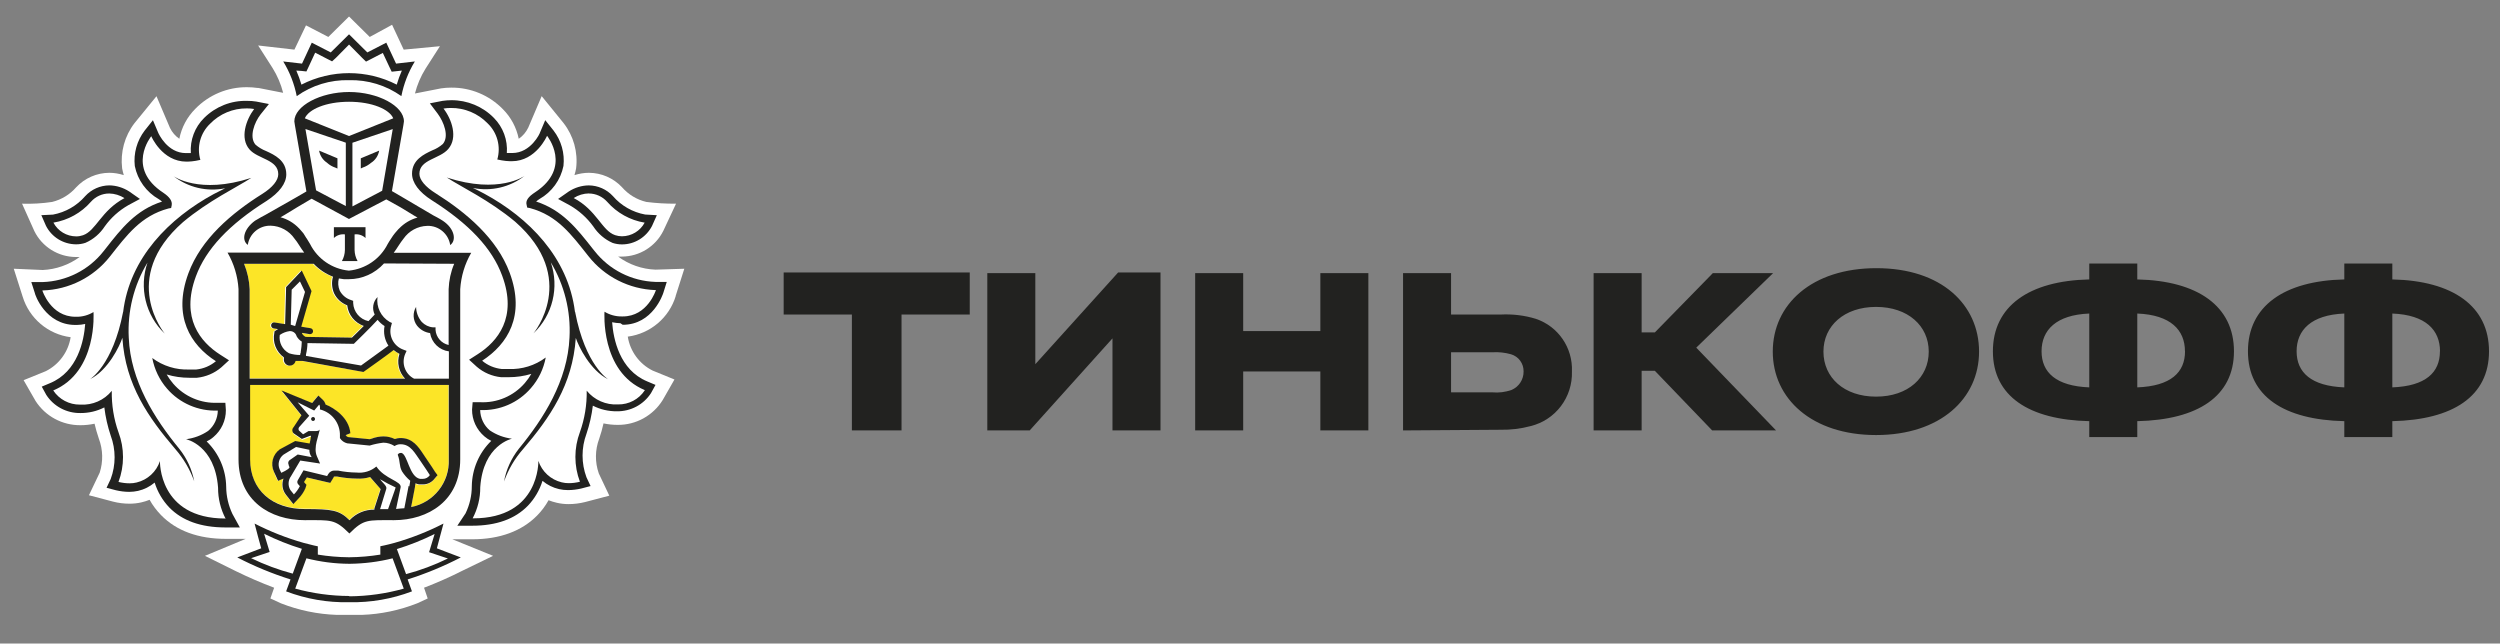
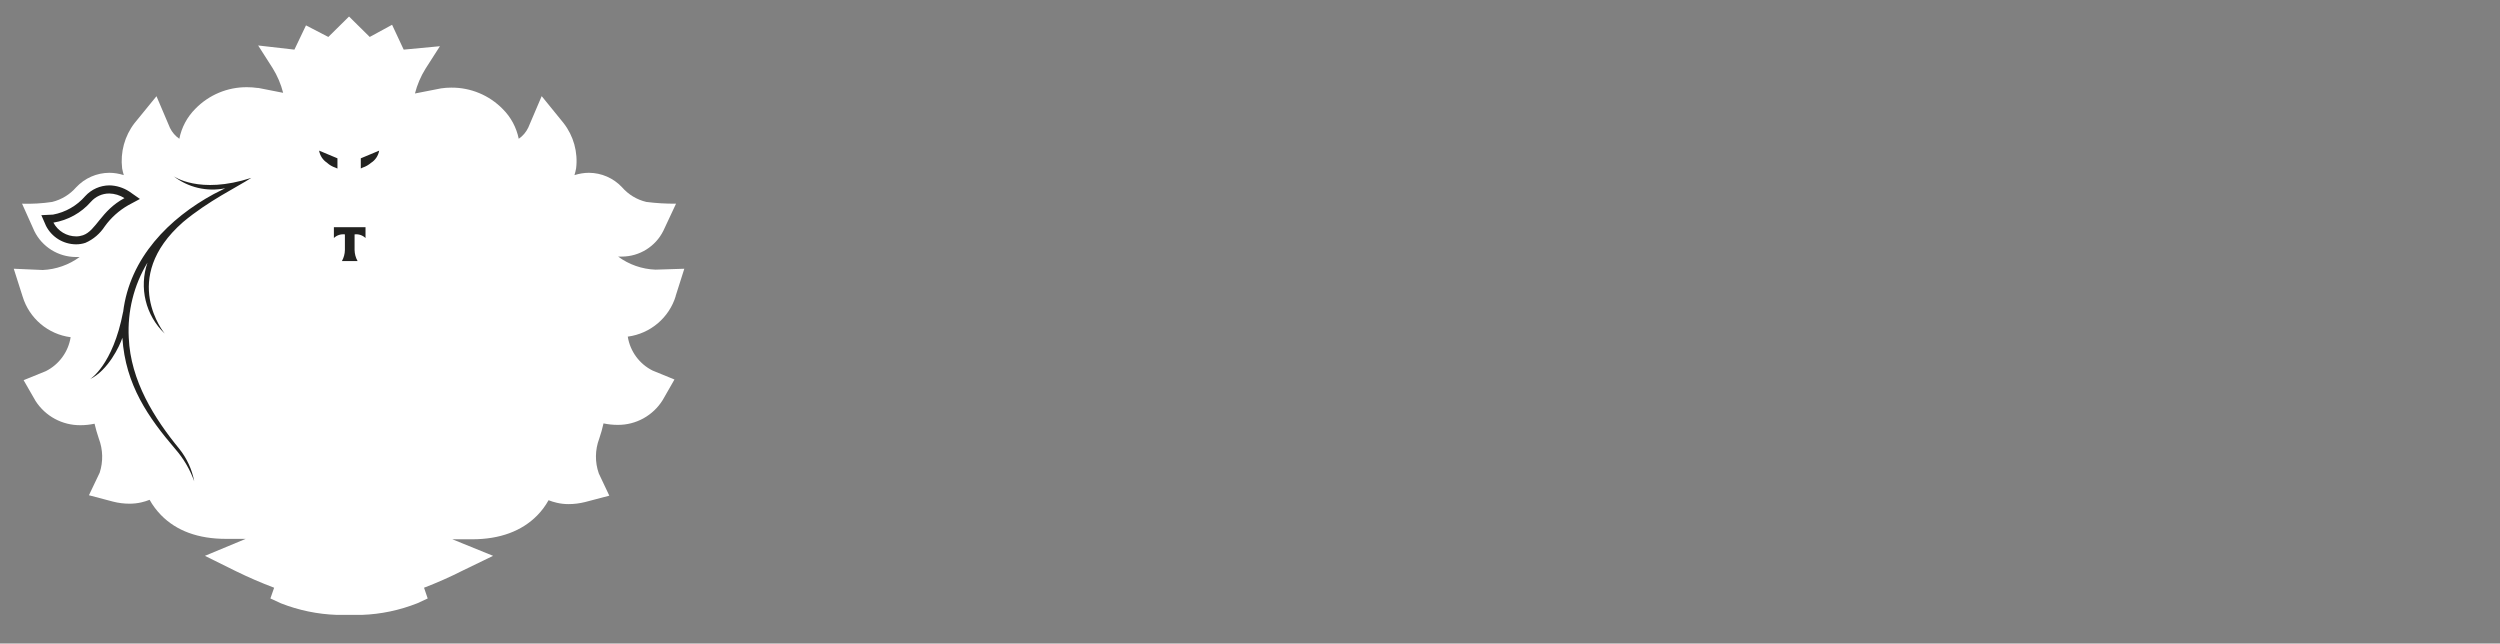
<svg xmlns="http://www.w3.org/2000/svg" width="101" height="26" viewBox="0 0 101 26" fill="none">
  <rect x="0" y="0" width="101" height="26" fill="#808080" stroke="none" />
  <path d="M27.289 11.981L27.646 10.857L26.483 10.894C25.937 10.874 25.412 10.69 24.971 10.366H25.128C25.837 10.362 26.486 9.958 26.8 9.322L27.312 8.229C26.911 8.232 26.509 8.209 26.111 8.158C25.73 8.068 25.389 7.861 25.131 7.566C24.784 7.195 24.302 6.984 23.794 6.981C23.596 6.981 23.399 7.015 23.208 7.075C23.235 6.984 23.259 6.894 23.275 6.801C23.355 6.148 23.172 5.489 22.767 4.971L21.884 3.884L21.342 5.155C21.255 5.336 21.125 5.493 20.957 5.607C20.864 5.152 20.643 4.737 20.315 4.409C19.767 3.847 19.014 3.533 18.228 3.54C18.091 3.54 17.954 3.55 17.82 3.57L16.764 3.777C16.854 3.423 16.998 3.085 17.192 2.774L17.773 1.867L16.309 2.005L15.84 1.001L14.937 1.493L14.101 0.667L13.265 1.493L12.362 1.025L11.894 2.005L10.429 1.837L11.011 2.747C11.205 3.058 11.349 3.396 11.439 3.75L10.436 3.553H10.402C10.262 3.533 10.121 3.523 9.981 3.523C9.195 3.516 8.442 3.831 7.894 4.393C7.563 4.724 7.335 5.145 7.245 5.607C7.085 5.496 6.954 5.346 6.867 5.168L6.322 3.887L5.432 4.978C5.034 5.496 4.857 6.152 4.934 6.801C4.951 6.894 4.974 6.984 5.001 7.075C4.81 7.015 4.613 6.981 4.416 6.981C3.907 6.984 3.426 7.195 3.078 7.566C2.824 7.857 2.486 8.065 2.108 8.158C1.707 8.219 1.299 8.242 0.891 8.229L1.389 9.339C1.703 9.974 2.352 10.379 3.061 10.383H3.218C2.784 10.7 2.265 10.884 1.727 10.908L0.556 10.857L0.914 11.981C1.182 12.861 1.941 13.506 2.854 13.623C2.76 14.215 2.386 14.727 1.85 14.995L0.954 15.359L1.436 16.198C1.834 16.817 2.519 17.185 3.252 17.178C3.442 17.178 3.633 17.158 3.82 17.118C3.867 17.322 3.927 17.526 3.994 17.724C4.161 18.165 4.172 18.647 4.028 19.095L3.593 20.008L4.566 20.265C4.784 20.322 5.011 20.349 5.235 20.349C5.396 20.349 5.553 20.332 5.71 20.296C5.824 20.269 5.937 20.235 6.044 20.192C6.168 20.416 6.325 20.623 6.503 20.807C7.125 21.446 8.008 21.77 9.128 21.77H9.927L8.279 22.456L9.529 23.075C10.034 23.322 10.55 23.546 11.075 23.744L10.924 24.178L11.355 24.376C12.071 24.657 12.83 24.814 13.6 24.841H14.626C15.392 24.814 16.148 24.653 16.86 24.372L17.279 24.178L17.131 23.744C17.663 23.54 18.185 23.309 18.693 23.051L19.921 22.456L18.275 21.787H19.078C20.198 21.787 21.085 21.453 21.703 20.824C21.884 20.64 22.038 20.433 22.162 20.209C22.268 20.252 22.382 20.285 22.496 20.312C22.653 20.349 22.81 20.366 22.971 20.366C23.195 20.366 23.422 20.336 23.64 20.282L24.616 20.025L24.192 19.128C24.031 18.673 24.038 18.175 24.208 17.724C24.279 17.52 24.335 17.312 24.382 17.105C24.57 17.145 24.764 17.165 24.954 17.165C25.693 17.172 26.382 16.791 26.773 16.162L27.248 15.332L26.366 14.971C25.83 14.704 25.456 14.192 25.362 13.6C26.275 13.479 27.034 12.837 27.302 11.954L27.289 11.981Z" fill="white" />
-   <path d="M18.121 15.533H10.095V18.543C10.095 19.78 10.988 20.55 12.309 20.55C13.412 20.55 13.703 20.593 14.111 21.001C14.369 20.724 14.733 20.567 15.115 20.573V20.526L15.369 19.744L14.938 19.272C14.764 19.326 14.583 19.346 14.402 19.336C14.131 19.332 13.864 19.306 13.6 19.252H13.516C13.479 19.252 13.479 19.252 13.469 19.272L13.419 19.356L13.329 19.506L13.155 19.466L12.382 19.285L12.275 19.459V19.48L12.369 19.583L12.329 19.717C12.258 19.881 12.158 20.028 12.031 20.155L11.837 20.363L11.66 20.142L11.529 19.978C11.389 19.794 11.355 19.553 11.436 19.336L11.218 19.426L11.121 19.212L11.068 19.061C10.931 18.744 11.034 18.376 11.312 18.175L11.934 17.841L12.526 17.958C12.526 17.901 12.563 17.697 12.58 17.647H12.546L12.212 17.774L11.877 17.546C11.81 17.48 11.807 17.369 11.877 17.299L12.195 16.817L11.389 15.814L12.596 16.289L12.68 16.189L12.847 15.988L13.038 16.169C13.088 16.219 13.121 16.279 13.138 16.349C13.473 16.483 14.091 16.874 14.142 17.51L13.951 17.587C13.974 17.62 14.004 17.647 14.041 17.663L14.924 17.75L15.004 17.727C15.155 17.67 15.315 17.64 15.476 17.637C15.636 17.637 15.794 17.674 15.938 17.744C16.001 17.72 16.071 17.707 16.138 17.704H16.182C16.653 17.704 16.891 18.058 17.078 18.339L17.175 18.48C17.339 18.714 17.556 19.055 17.566 19.068L17.663 19.219L17.543 19.359C17.432 19.506 17.259 19.59 17.075 19.59C17.021 19.593 16.968 19.593 16.914 19.59C16.867 19.58 16.82 19.567 16.774 19.546C16.774 19.593 16.774 19.65 16.747 19.697L16.61 20.486C17.519 20.302 18.162 19.486 18.125 18.556L18.121 15.533ZM10.085 15.289H16.335C16.081 15.021 15.994 14.637 16.108 14.286C16.024 14.245 15.944 14.192 15.874 14.132C15.63 14.312 14.871 14.854 14.69 14.991L14.65 15.018L12.195 14.583H12.145C12.065 14.586 11.984 14.586 11.904 14.583C11.881 14.694 11.784 14.771 11.673 14.771H11.633C11.503 14.747 11.412 14.623 11.432 14.493V14.439C11.115 14.212 10.964 13.817 11.048 13.436V13.393L11.085 13.366C11.085 13.366 11.131 13.332 11.195 13.296L11.018 13.269C10.951 13.255 10.907 13.195 10.917 13.128C10.927 13.062 10.988 13.018 11.055 13.028H11.058L11.483 13.095L11.523 11.6L12.155 10.931L12.55 11.76L12.135 13.199L12.509 13.259C12.576 13.272 12.62 13.332 12.61 13.399C12.6 13.459 12.55 13.5 12.489 13.5H12.469L12.165 13.449V13.473C12.198 13.533 12.248 13.58 12.312 13.61L14.182 13.64L14.66 13.168C14.295 13.041 14.034 12.72 13.991 12.336C13.757 12.245 13.566 12.072 13.459 11.847C13.369 11.637 13.352 11.399 13.416 11.178C13.121 11.062 12.854 10.884 12.636 10.657H9.861C9.994 10.985 10.071 11.332 10.085 11.684V15.289Z" fill="#FCE527" />
-   <path d="M31.66 12.707H34.416V17.389H36.422V12.707H39.178V11.008H31.66V12.707ZM41.827 14.713V11.035H39.887V17.389H41.6L44.944 13.67V17.389H46.884V11.008H45.172L41.827 14.713ZM53.342 13.376H50.225V11.035H48.285V17.389H50.225V15.008H53.342V17.389H55.282V11.035H53.342V13.376ZM62.048 12.881C61.59 12.74 61.108 12.683 60.63 12.707H58.623V11.035H56.683V17.389L60.616 17.362C61.028 17.369 61.436 17.322 61.834 17.215C62.844 16.968 63.539 16.048 63.506 15.008C63.546 14.055 62.954 13.185 62.048 12.881ZM61.058 15.757C60.813 15.841 60.553 15.874 60.295 15.851H58.623V14.232H60.295C60.546 14.215 60.8 14.245 61.044 14.312C61.352 14.402 61.559 14.687 61.553 15.008C61.556 15.336 61.362 15.633 61.058 15.757ZM71.633 11.035H69.198L66.857 13.429H66.322V11.035H64.382V17.389H66.322V14.981H66.857L69.172 17.389H71.753L68.529 14.045L71.633 11.035Z" fill="#222220" />
-   <path d="M75.807 10.834C73.185 10.834 71.62 12.306 71.62 14.205C71.62 16.105 73.198 17.576 75.793 17.576C78.389 17.576 79.954 16.105 79.954 14.205C79.954 12.306 78.429 10.834 75.807 10.834ZM75.793 16.024C74.496 16.024 73.667 15.249 73.667 14.205C73.667 13.162 74.51 12.399 75.793 12.399C77.078 12.399 77.921 13.162 77.921 14.205C77.921 15.249 77.091 16.024 75.793 16.024ZM86.346 11.289V10.647H84.406V11.289C81.971 11.342 80.513 12.372 80.513 14.192C80.513 16.011 81.971 16.961 84.406 17.015V17.657H86.346V17.015C88.793 16.961 90.252 16.011 90.252 14.192C90.252 12.372 88.797 11.342 86.346 11.289ZM84.406 15.65C83.068 15.597 82.479 15.048 82.479 14.192C82.479 13.336 83.068 12.72 84.406 12.667V15.65ZM86.346 15.65V12.667C87.697 12.72 88.272 13.336 88.272 14.192H88.275C88.275 15.048 87.7 15.597 86.346 15.65ZM96.65 11.289V10.647H94.71V11.289C92.275 11.342 90.817 12.372 90.817 14.192C90.817 16.011 92.275 16.961 94.71 17.015V17.657H96.65V17.015C99.098 16.961 100.556 16.011 100.556 14.192C100.556 12.372 99.098 11.342 96.65 11.289ZM94.71 15.65C93.372 15.597 92.783 15.048 92.783 14.192C92.783 13.336 93.372 12.72 94.71 12.667V15.65ZM98.573 14.192C98.573 15.048 98.001 15.597 96.65 15.65V12.667C98.001 12.72 98.576 13.336 98.576 14.192H98.573ZM12.65 16.847C12.61 16.847 12.573 16.877 12.569 16.918V16.921C12.566 16.964 12.6 17.005 12.643 17.008H12.646C12.693 17.008 12.727 16.971 12.727 16.928C12.727 16.881 12.693 16.847 12.65 16.847ZM12.646 16.844C12.65 16.844 12.65 16.847 12.65 16.847C12.653 16.847 12.653 16.844 12.656 16.844H12.646ZM18.111 22.329L17.65 22.152L17.777 21.673L17.917 21.152C17.285 21.476 16.623 21.737 15.941 21.931C15.606 22.024 15.366 22.068 15.366 22.068V22.406C14.954 22.473 14.539 22.509 14.121 22.513H14.085C13.666 22.509 13.252 22.473 12.84 22.406V22.071C12.84 22.071 12.596 22.024 12.262 21.931C11.579 21.737 10.917 21.476 10.285 21.152L10.422 21.673L10.553 22.152L10.088 22.329L9.586 22.52C10.275 22.877 10.994 23.175 11.737 23.409L11.559 23.891C12.366 24.198 13.228 24.349 14.091 24.329H14.111C14.974 24.349 15.837 24.198 16.643 23.891L16.469 23.409C17.208 23.175 17.927 22.877 18.616 22.52L18.111 22.329ZM10.145 22.55L10.894 22.299L10.67 21.563C11.162 21.807 11.67 22.011 12.195 22.172L11.827 23.175C11.248 23.021 10.683 22.811 10.145 22.55ZM14.121 24.091L14.105 24.078C13.369 24.075 12.636 23.974 11.927 23.78L12.379 22.556C12.941 22.697 13.519 22.774 14.101 22.777H14.138C14.72 22.77 15.299 22.697 15.861 22.556L16.312 23.78C15.6 23.981 14.861 24.085 14.121 24.091ZM16.402 23.195V23.185L16.034 22.182C16.559 22.021 17.068 21.817 17.559 21.573L17.335 22.309L18.095 22.563C17.553 22.827 16.984 23.041 16.402 23.195ZM14.101 3.239C14.857 3.219 15.6 3.446 16.215 3.884C16.312 3.389 16.496 2.914 16.76 2.483L16.001 2.57L15.606 1.724L14.84 2.118L14.101 1.386L13.362 2.118L12.596 1.724L12.202 2.57L11.442 2.483C11.707 2.914 11.89 3.389 11.988 3.884C12.603 3.446 13.345 3.219 14.101 3.239ZM12.168 2.864L12.379 2.887L12.469 2.697L12.733 2.128L13.225 2.382L13.416 2.479L13.569 2.339L14.101 1.8L14.633 2.339L14.787 2.489L14.977 2.392L15.466 2.138L15.733 2.707L15.824 2.897L16.034 2.874L16.235 2.851C16.155 3.035 16.084 3.225 16.028 3.419C14.82 2.8 13.386 2.8 12.178 3.419C12.121 3.225 12.051 3.035 11.971 2.851L12.168 2.864ZM24.021 10.142L23.931 10.031C23.309 9.239 22.717 8.486 21.66 8.142C21.703 8.105 21.747 8.071 21.794 8.041C22.295 7.757 22.65 7.269 22.764 6.703C22.82 6.192 22.677 5.68 22.362 5.272L22.028 4.854L21.817 5.352C21.817 5.382 21.446 6.182 20.697 6.182H20.476C20.516 5.657 20.325 5.138 19.954 4.764C19.503 4.302 18.881 4.045 18.235 4.048C18.115 4.048 17.994 4.058 17.877 4.075L17.366 4.175L17.683 4.593C17.931 4.928 18.155 5.506 17.891 5.817C17.764 5.928 17.62 6.015 17.462 6.075C17.128 6.232 16.646 6.456 16.646 7.018C16.646 7.382 16.931 7.764 17.442 8.088C18.951 9.045 19.884 10.031 20.289 11.142C20.914 12.834 20.098 13.797 19.305 14.306L18.951 14.533L19.262 14.817C19.539 15.055 19.881 15.202 20.245 15.239H20.549C20.86 15.239 21.168 15.195 21.466 15.105C21.392 15.235 21.302 15.359 21.205 15.473C20.753 15.998 20.084 16.285 19.392 16.249H19.095L19.071 16.546C19.068 16.964 19.252 17.359 19.57 17.63C19.653 17.703 19.747 17.764 19.847 17.811C19.352 18.292 19.071 18.951 19.061 19.643C19.061 20.021 18.974 20.396 18.81 20.737L18.476 21.239H19.071C20.055 21.239 20.807 20.968 21.329 20.429C21.6 20.145 21.8 19.8 21.917 19.426C22.111 19.59 22.339 19.703 22.586 19.76C22.703 19.787 22.824 19.8 22.944 19.8C23.125 19.8 23.305 19.777 23.479 19.737L23.86 19.637L23.693 19.282C23.483 18.717 23.483 18.091 23.693 17.526C23.817 17.158 23.904 16.777 23.951 16.389C24.252 16.543 24.586 16.62 24.924 16.616C25.479 16.623 25.998 16.349 26.299 15.884L26.483 15.55L26.148 15.409C25.028 14.944 24.78 13.694 24.73 13.018C24.84 13.041 24.951 13.055 25.064 13.058L25.158 13.121C26.375 13.121 26.784 11.881 26.8 11.827L26.937 11.389H26.479C25.516 11.356 24.616 10.901 24.021 10.142ZM25.162 12.784H25.115C24.87 12.787 24.63 12.72 24.422 12.593C24.422 12.593 24.245 15.011 26.048 15.76V15.77C25.81 16.132 25.402 16.346 24.971 16.339C24.483 16.369 24.011 16.162 23.703 15.784C23.713 16.352 23.62 16.921 23.429 17.456C23.185 18.102 23.185 18.817 23.429 19.463C23.279 19.5 23.128 19.52 22.974 19.52C22.881 19.52 22.784 19.509 22.693 19.486C22.248 19.379 21.894 19.051 21.75 18.62C21.75 18.62 21.82 20.941 19.115 20.941H19.095C19.299 20.553 19.406 20.122 19.402 19.683C19.519 17.968 20.683 17.724 20.683 17.724C20.362 17.683 20.058 17.57 19.79 17.389C19.546 17.185 19.406 16.884 19.399 16.566C20.181 16.6 20.937 16.275 21.449 15.68C21.757 15.329 21.961 14.901 22.048 14.443C21.616 14.767 21.084 14.931 20.546 14.908H20.272C19.981 14.877 19.703 14.764 19.479 14.573C20.509 13.904 21.232 12.76 20.593 11.024C20.078 9.633 18.844 8.593 17.603 7.811C17.192 7.556 16.944 7.269 16.944 7.021C16.944 6.439 17.77 6.423 18.111 6.018C18.503 5.563 18.259 4.827 17.917 4.386C18.014 4.369 18.115 4.362 18.212 4.362C18.77 4.356 19.309 4.58 19.697 4.981C20.091 5.356 20.242 5.921 20.091 6.443L20.272 6.479C20.382 6.499 20.493 6.51 20.606 6.513H20.68C21.66 6.513 22.101 5.486 22.101 5.486C22.101 5.486 23.145 6.77 21.61 7.774C21.345 7.944 21.228 8.108 21.275 8.275L21.299 8.386L21.409 8.406C22.523 8.707 23.081 9.476 23.773 10.349C24.429 11.182 25.419 11.683 26.479 11.72H26.499C26.499 11.72 26.165 12.784 25.162 12.784Z" fill="#222220" />
-   <path d="M23.014 8.292C23.389 8.506 23.713 8.797 23.967 9.145C24.158 9.439 24.429 9.673 24.75 9.814C24.87 9.854 25.001 9.874 25.128 9.874C25.64 9.874 26.108 9.583 26.342 9.128L26.536 8.694L26.064 8.667C25.556 8.573 25.098 8.312 24.76 7.921C24.509 7.65 24.158 7.493 23.787 7.49C23.499 7.493 23.222 7.58 22.981 7.734L22.546 8.038L23.014 8.292ZM23.797 7.814L23.787 7.817C24.071 7.817 24.339 7.941 24.529 8.152C24.921 8.6 25.456 8.898 26.044 8.995C25.864 9.332 25.513 9.543 25.128 9.546C25.034 9.546 24.941 9.53 24.85 9.5C24.309 9.316 24.118 8.496 23.178 8.001C23.362 7.881 23.576 7.817 23.797 7.814ZM23.235 12.603L23.228 12.597C22.954 10.389 21.352 8.794 19.57 7.827C19.406 7.737 19.252 7.663 19.105 7.593C19.84 7.744 20.606 7.563 21.198 7.102C21.198 7.102 20.165 7.861 18.051 7.172C18.636 7.553 19.773 8.088 20.814 8.958C23.409 11.239 21.553 13.466 21.553 13.466C22.329 12.73 22.599 11.607 22.252 10.597C22.8 11.51 23.064 12.566 23.008 13.63C22.934 15.383 21.961 16.914 20.957 18.135C20.656 18.52 20.449 18.971 20.362 19.453C20.533 18.974 20.79 18.533 21.125 18.152C22.212 16.878 23.131 15.556 23.262 13.653C23.375 13.988 23.837 14.961 24.573 15.326C24.573 15.326 23.65 14.771 23.235 12.603ZM9.389 20.761C9.228 20.419 9.141 20.045 9.138 19.667C9.128 18.974 8.844 18.316 8.349 17.834C8.449 17.787 8.543 17.727 8.626 17.653C8.944 17.383 9.128 16.988 9.125 16.57L9.105 16.272H8.804C8.115 16.306 7.446 16.021 6.994 15.496C6.897 15.383 6.81 15.259 6.733 15.128C7.031 15.219 7.339 15.262 7.65 15.262H7.954C8.319 15.225 8.663 15.078 8.941 14.841L9.252 14.556L8.897 14.329C8.101 13.821 7.289 12.857 7.914 11.165C8.319 10.065 9.252 9.071 10.774 8.115C11.285 7.781 11.566 7.409 11.566 7.045C11.566 6.483 11.095 6.259 10.75 6.102C10.593 6.041 10.449 5.954 10.322 5.844C10.054 5.533 10.278 4.941 10.529 4.62L10.864 4.202L10.349 4.102C10.232 4.082 10.111 4.075 9.991 4.075C9.339 4.055 8.71 4.306 8.248 4.764C7.87 5.135 7.673 5.657 7.71 6.185H7.509C6.757 6.185 6.402 5.389 6.389 5.356L6.178 4.857L5.844 5.276C5.533 5.684 5.389 6.195 5.446 6.707C5.559 7.272 5.911 7.76 6.412 8.045C6.459 8.075 6.506 8.108 6.546 8.145C5.489 8.48 4.897 9.242 4.275 10.035L4.185 10.148C3.59 10.908 2.687 11.363 1.723 11.396H1.265L1.406 11.834C1.406 11.887 1.827 13.128 3.048 13.128H3.108C3.222 13.125 3.332 13.112 3.442 13.088C3.392 13.757 3.145 15.015 2.021 15.479L1.687 15.62L1.87 15.954C2.171 16.419 2.69 16.694 3.245 16.687C3.583 16.69 3.914 16.613 4.215 16.459C4.262 16.847 4.349 17.229 4.472 17.597C4.683 18.162 4.683 18.787 4.472 19.352L4.305 19.707L4.686 19.807C4.86 19.847 5.041 19.871 5.222 19.871C5.342 19.871 5.462 19.857 5.579 19.831C5.827 19.774 6.054 19.66 6.248 19.496C6.365 19.871 6.566 20.215 6.837 20.5C7.362 21.038 8.115 21.306 9.095 21.309H9.69L9.389 20.761ZM9.101 20.948C6.396 20.948 6.462 18.627 6.462 18.627C6.319 19.058 5.964 19.386 5.519 19.493C5.429 19.516 5.332 19.526 5.238 19.526C5.084 19.526 4.934 19.506 4.787 19.47C5.031 18.824 5.031 18.108 4.787 17.463C4.596 16.928 4.506 16.359 4.516 15.79C4.208 16.169 3.737 16.376 3.248 16.346H3.232C2.797 16.352 2.389 16.135 2.151 15.774C3.954 15.025 3.777 12.607 3.777 12.607C3.569 12.734 3.329 12.801 3.084 12.797H3.048C2.044 12.797 1.71 11.734 1.71 11.734H1.73C2.79 11.7 3.783 11.199 4.439 10.366C5.128 9.493 5.69 8.724 6.804 8.423L6.914 8.403L6.937 8.292C6.967 8.122 6.85 7.958 6.603 7.791C5.068 6.787 6.111 5.503 6.111 5.503C6.111 5.503 6.546 6.53 7.533 6.53H7.579C7.693 6.526 7.804 6.516 7.914 6.496L8.095 6.459C7.941 5.938 8.095 5.372 8.489 4.998C8.877 4.597 9.416 4.373 9.974 4.379C10.071 4.379 10.171 4.386 10.268 4.403C9.934 4.847 9.686 5.583 10.078 6.035C10.412 6.426 11.242 6.443 11.242 7.038C11.242 7.286 11.011 7.573 10.6 7.831C9.355 8.613 8.121 9.653 7.61 11.045C6.971 12.78 7.693 13.934 8.723 14.593C8.499 14.78 8.222 14.898 7.931 14.928H7.653C7.115 14.951 6.583 14.787 6.151 14.463C6.238 14.921 6.442 15.349 6.747 15.7C7.258 16.292 8.018 16.62 8.8 16.587C8.794 16.904 8.653 17.205 8.409 17.409C8.141 17.59 7.837 17.704 7.516 17.744C7.516 17.744 8.683 17.981 8.81 19.704C8.807 20.142 8.914 20.573 9.118 20.961L9.101 20.948Z" fill="#222220" />
  <path d="M3.071 9.871H3.075C3.202 9.871 3.332 9.851 3.452 9.81C3.774 9.67 4.044 9.436 4.235 9.142C4.486 8.794 4.81 8.503 5.185 8.289L5.653 8.038L5.218 7.734C4.978 7.58 4.7 7.493 4.416 7.489C4.044 7.493 3.693 7.65 3.442 7.924C3.108 8.312 2.646 8.576 2.141 8.67L1.67 8.693L1.86 9.128C2.095 9.583 2.559 9.867 3.071 9.871ZM3.673 8.152C3.86 7.941 4.128 7.817 4.412 7.817C4.63 7.821 4.844 7.887 5.028 8.004C4.081 8.509 3.884 9.319 3.355 9.503C3.268 9.533 3.175 9.55 3.081 9.55C2.693 9.55 2.339 9.336 2.158 8.994C2.747 8.897 3.282 8.6 3.673 8.152ZM5.202 13.643C5.145 12.58 5.406 11.523 5.958 10.61C5.61 11.62 5.881 12.744 6.657 13.479C6.657 13.479 4.797 11.252 7.396 8.971C8.436 8.101 9.57 7.566 10.155 7.185C8.041 7.874 7.008 7.115 7.008 7.115C7.6 7.576 8.362 7.757 9.098 7.606C8.951 7.677 8.797 7.754 8.633 7.841C6.85 8.81 5.238 10.406 4.974 12.613V12.596C4.56 14.764 3.636 15.319 3.636 15.319C4.369 14.958 4.834 13.981 4.944 13.647C5.068 15.553 5.998 16.874 7.085 18.145C7.416 18.526 7.677 18.968 7.847 19.446C7.757 18.968 7.549 18.516 7.245 18.135C6.242 16.914 5.272 15.382 5.202 13.643ZM13.489 9.616C13.606 9.503 13.77 9.449 13.934 9.469V10.101C13.931 10.259 13.89 10.409 13.814 10.546H14.446C14.369 10.409 14.329 10.259 14.325 10.101V9.469C14.486 9.449 14.65 9.503 14.767 9.616V9.178H13.489V9.616ZM13.225 6.583H13.218C13.315 6.667 13.429 6.734 13.553 6.774L13.633 6.81V6.396L12.891 6.085C12.927 6.292 13.048 6.473 13.225 6.583ZM14.988 6.58L14.984 6.583C15.162 6.473 15.282 6.292 15.319 6.085L14.576 6.396V6.807L14.653 6.77C14.777 6.73 14.891 6.663 14.988 6.58Z" fill="#222220" />
-   <path d="M16.319 4.904C16.319 4.279 15.265 3.717 14.105 3.717C12.944 3.717 11.891 4.279 11.891 4.904L11.914 5.058L12.379 7.734L11.914 8.004L10.7 8.693C10.7 8.693 10.429 8.834 10.302 8.917C9.844 9.252 9.747 9.7 10.011 9.894C10.078 9.439 10.476 9.105 10.937 9.118C11.322 9.128 11.68 9.322 11.897 9.64C11.964 9.72 12.024 9.807 12.078 9.894C12.148 10.008 12.218 10.108 12.289 10.205H9.192C9.452 10.653 9.603 11.158 9.636 11.677V18.556C9.636 20.229 10.917 21.015 12.312 21.015C13.382 21.015 13.526 20.964 14.115 21.553C14.703 20.964 14.847 21.015 15.917 21.015C17.302 21.015 18.593 20.222 18.593 18.556V11.683C18.626 11.165 18.777 10.66 19.038 10.212H15.907C15.977 10.115 16.048 10.014 16.118 9.901C16.175 9.814 16.235 9.727 16.299 9.647C16.519 9.329 16.877 9.135 17.262 9.125C17.723 9.111 18.121 9.446 18.188 9.901C18.456 9.71 18.359 9.232 17.897 8.924C17.773 8.837 17.503 8.7 17.503 8.7L16.299 7.991L15.834 7.72L16.299 5.045L16.319 4.904ZM12.339 5.212L13.971 5.764V8.326L12.77 7.69L12.339 5.212ZM9.86 10.657H12.673C12.891 10.884 13.158 11.065 13.453 11.178C13.389 11.399 13.406 11.636 13.496 11.847C13.603 12.071 13.794 12.245 14.028 12.335C14.071 12.72 14.332 13.041 14.697 13.168C14.496 13.372 14.299 13.563 14.218 13.64L12.349 13.61C12.285 13.58 12.235 13.533 12.202 13.473V13.449L12.506 13.499H12.526C12.586 13.499 12.636 13.459 12.646 13.399C12.656 13.332 12.613 13.272 12.546 13.259L12.171 13.198L12.586 11.76L12.192 10.931L11.559 11.6L11.519 13.095L11.095 13.028C11.028 13.014 10.967 13.058 10.954 13.125V13.128C10.944 13.195 10.988 13.255 11.055 13.269L11.232 13.295C11.168 13.332 11.125 13.359 11.121 13.366L11.085 13.392V13.436C11.001 13.817 11.155 14.212 11.469 14.439V14.493C11.449 14.623 11.539 14.747 11.67 14.77H11.71C11.82 14.77 11.917 14.693 11.941 14.583C12.021 14.586 12.098 14.586 12.178 14.583H12.228L14.68 15.028L14.72 15.001C14.914 14.864 15.66 14.332 15.904 14.142C15.974 14.202 16.055 14.255 16.138 14.295C16.024 14.647 16.111 15.031 16.366 15.299H10.085V11.683C10.071 11.332 9.994 10.984 9.86 10.657ZM15.693 13.964C15.439 14.152 14.814 14.606 14.586 14.767L12.362 14.379V14.319C12.399 14.168 12.419 14.014 12.422 13.861L14.295 13.891L14.332 13.854C14.362 13.824 14.954 13.252 15.255 12.921C15.335 13.021 15.429 13.105 15.536 13.172C15.483 13.446 15.539 13.73 15.693 13.964ZM11.977 13.563V13.573C12.028 13.667 12.101 13.747 12.192 13.8C12.188 13.938 12.175 14.071 12.152 14.205C12.152 14.235 12.152 14.265 12.128 14.295V14.342C11.974 14.342 11.824 14.319 11.677 14.272C11.409 14.128 11.258 13.834 11.302 13.533C11.422 13.449 11.559 13.396 11.703 13.376C11.827 13.372 11.937 13.446 11.977 13.563ZM11.747 13.118L11.784 11.703L12.118 11.369L12.322 11.794L11.924 13.172L11.747 13.118ZM15.677 20.57H15.355L15.606 19.75C15.646 19.637 15.439 19.489 15.352 19.359C15.556 19.483 15.767 19.593 15.984 19.693C15.984 19.72 15.677 20.57 15.677 20.57ZM16.536 19.653L16.509 19.63L16.335 20.533C16.225 20.533 16.108 20.556 16.001 20.563L16.185 19.693C16.238 19.436 15.546 19.359 15.205 18.847C14.981 19.035 14.693 19.122 14.406 19.091C14.152 19.088 13.901 19.061 13.653 19.011C13.61 19.008 13.566 19.008 13.523 19.011C13.419 19.004 13.319 19.058 13.265 19.148L13.215 19.232L12.262 19.001L12.034 19.396C11.998 19.449 12.004 19.523 12.051 19.57L12.115 19.64C12.051 19.764 11.971 19.877 11.874 19.974L11.733 19.8C11.626 19.627 11.636 19.402 11.757 19.238L12.131 18.606L12.931 18.727L12.807 18.442C12.64 18.068 12.894 17.59 12.921 17.316C12.921 17.399 12.834 17.416 12.747 17.416H12.516C12.499 17.413 12.479 17.413 12.463 17.416L12.245 17.546L12.075 17.389C12.048 17.339 12.058 17.279 12.098 17.242L12.493 16.797L12.024 16.252L12.693 16.586L12.894 16.346C12.947 16.399 12.924 16.54 12.924 16.54C13.409 16.66 13.747 17.101 13.733 17.603V17.7C13.8 17.807 13.907 17.881 14.028 17.911L14.934 18.001C15.115 17.944 15.299 17.907 15.486 17.884C15.646 17.884 15.807 17.934 15.941 18.021C16.004 17.978 16.081 17.951 16.158 17.948H16.188C16.593 17.948 16.764 18.316 16.981 18.616C17.145 18.847 17.366 19.195 17.366 19.195C17.302 19.289 17.198 19.346 17.085 19.346C17.044 19.349 17.008 19.349 16.968 19.346C16.533 19.265 16.469 18.369 16.222 18.299H16.182C16.135 18.299 16.091 18.326 16.068 18.369C16.182 18.673 16.115 18.797 16.238 19.038C16.329 19.182 16.442 19.312 16.573 19.422C16.573 19.422 16.556 19.556 16.536 19.653ZM11.663 18.777H11.656L11.697 18.881C11.67 18.971 11.362 19.101 11.362 19.101L11.295 18.954C11.208 18.744 11.272 18.503 11.456 18.366L11.961 18.058L12.499 18.172C12.496 18.279 12.529 18.382 12.593 18.469L12.028 18.362L11.693 18.596C11.64 18.643 11.63 18.717 11.663 18.777ZM18.131 18.56C18.168 19.489 17.523 20.305 16.61 20.486L16.764 19.677C16.764 19.63 16.78 19.573 16.787 19.526C16.834 19.546 16.881 19.56 16.927 19.57C16.981 19.573 17.034 19.573 17.088 19.57C17.272 19.57 17.446 19.486 17.556 19.339L17.677 19.198L17.576 19.061C17.576 19.061 17.352 18.707 17.185 18.473L17.091 18.332C16.904 18.051 16.666 17.697 16.195 17.697H16.151C16.085 17.7 16.014 17.713 15.951 17.737C15.807 17.667 15.65 17.63 15.489 17.63C15.329 17.633 15.168 17.663 15.018 17.72L14.937 17.744L14.055 17.657C14.018 17.64 13.988 17.613 13.964 17.58L14.155 17.503C14.101 16.864 13.486 16.473 13.152 16.342C13.135 16.272 13.101 16.212 13.051 16.162L12.861 15.981L12.693 16.182L12.61 16.282L11.372 15.774L12.178 16.777L11.861 17.259C11.794 17.326 11.79 17.436 11.861 17.506L12.195 17.733L12.529 17.606H12.563C12.563 17.657 12.526 17.861 12.509 17.918L11.927 17.817L11.305 18.152C11.018 18.359 10.917 18.74 11.068 19.061L11.138 19.212L11.235 19.426L11.453 19.335C11.372 19.553 11.406 19.794 11.546 19.978L11.677 20.145L11.851 20.366L12.044 20.158C12.171 20.031 12.272 19.884 12.342 19.72L12.382 19.586L12.289 19.483V19.463L12.396 19.289L13.168 19.469L13.342 19.509L13.436 19.356L13.486 19.272C13.486 19.255 13.486 19.252 13.533 19.252H13.616C13.881 19.305 14.148 19.332 14.416 19.335C14.596 19.346 14.777 19.326 14.951 19.272L15.379 19.76L15.125 20.543V20.59C14.743 20.583 14.379 20.74 14.121 21.018C13.71 20.61 13.419 20.566 12.319 20.566C10.998 20.566 10.105 19.794 10.105 18.56V15.55H18.131V18.56ZM18.349 10.657C18.212 10.981 18.138 11.329 18.125 11.683V13.938C17.834 13.874 17.616 13.627 17.596 13.329V13.225H17.496C17.322 13.212 17.162 13.132 17.041 13.008C16.894 12.837 16.814 12.623 16.81 12.399C16.666 12.633 16.68 12.934 16.847 13.155C16.977 13.319 17.168 13.429 17.375 13.456C17.436 13.844 17.747 14.145 18.135 14.195V15.299H16.73C16.362 15.111 16.208 14.673 16.372 14.295L16.426 14.175L16.302 14.128C15.901 13.988 15.68 13.556 15.807 13.148L15.834 13.048L15.74 13.004C15.389 12.8 15.195 12.402 15.252 12.001C15.068 12.188 15.021 12.473 15.138 12.707C15.071 12.784 14.984 12.874 14.887 12.974C14.536 12.901 14.282 12.596 14.268 12.239V12.155L14.192 12.125C13.988 12.065 13.82 11.924 13.723 11.737C13.66 11.583 13.646 11.409 13.69 11.249C13.757 11.262 13.824 11.272 13.891 11.279C13.957 11.282 14.028 11.282 14.095 11.279C14.636 11.279 15.152 11.045 15.513 10.643L18.349 10.657ZM16.182 8.376L16.73 8.71L16.867 8.79C16.583 8.867 16.325 9.021 16.121 9.235L16.098 9.255C16.051 9.305 16.008 9.356 15.964 9.409L15.937 9.443C15.894 9.496 15.854 9.553 15.817 9.613L15.797 9.643C15.75 9.71 15.707 9.784 15.663 9.857C15.359 10.463 14.767 10.867 14.095 10.934C13.422 10.867 12.83 10.463 12.526 9.857C12.483 9.784 12.439 9.713 12.396 9.643L12.369 9.606L12.262 9.433L12.232 9.396C12.188 9.342 12.145 9.292 12.101 9.245L12.078 9.222C11.874 9.008 11.616 8.854 11.332 8.777L11.473 8.697L12.024 8.362L12.59 8.028L14.098 8.847L15.606 8.055L16.182 8.376ZM15.439 7.707L14.238 8.339V5.767L15.867 5.215L15.439 7.707ZM14.101 5.496L12.315 4.78C12.466 4.419 13.168 4.111 14.101 4.111C15.034 4.111 15.737 4.419 15.887 4.78L14.101 5.496Z" fill="#222220" />
</svg>